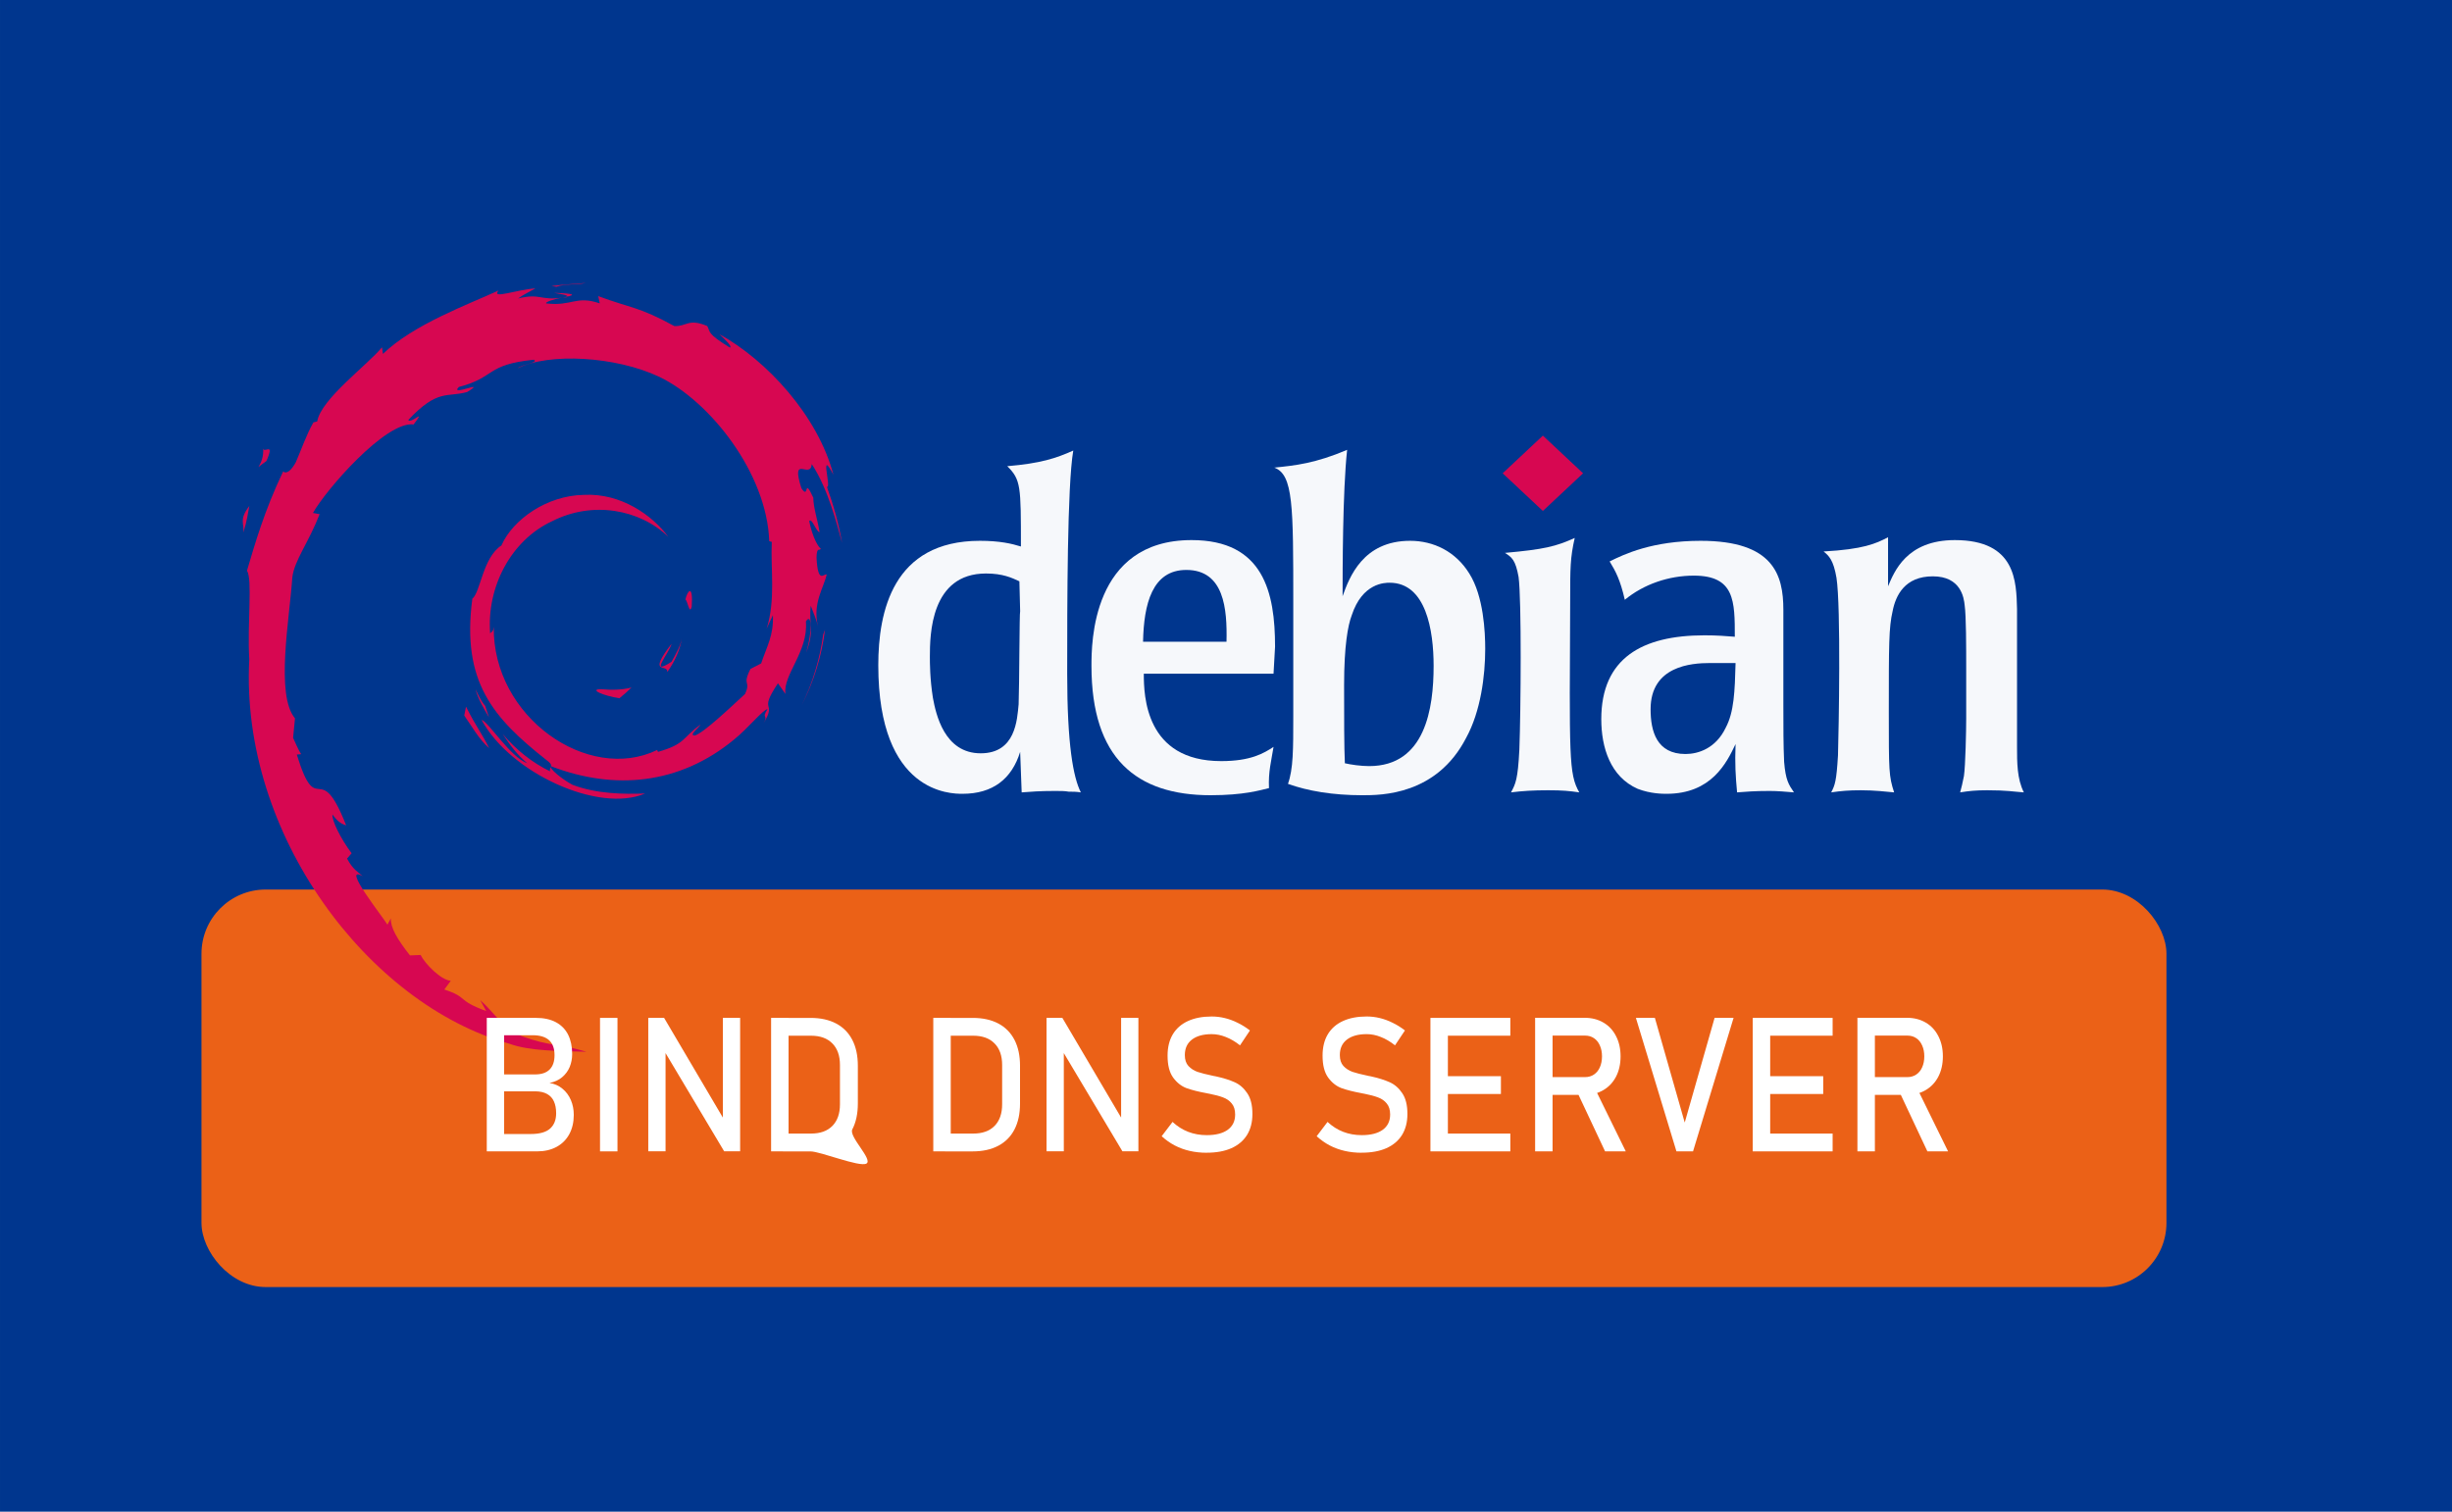
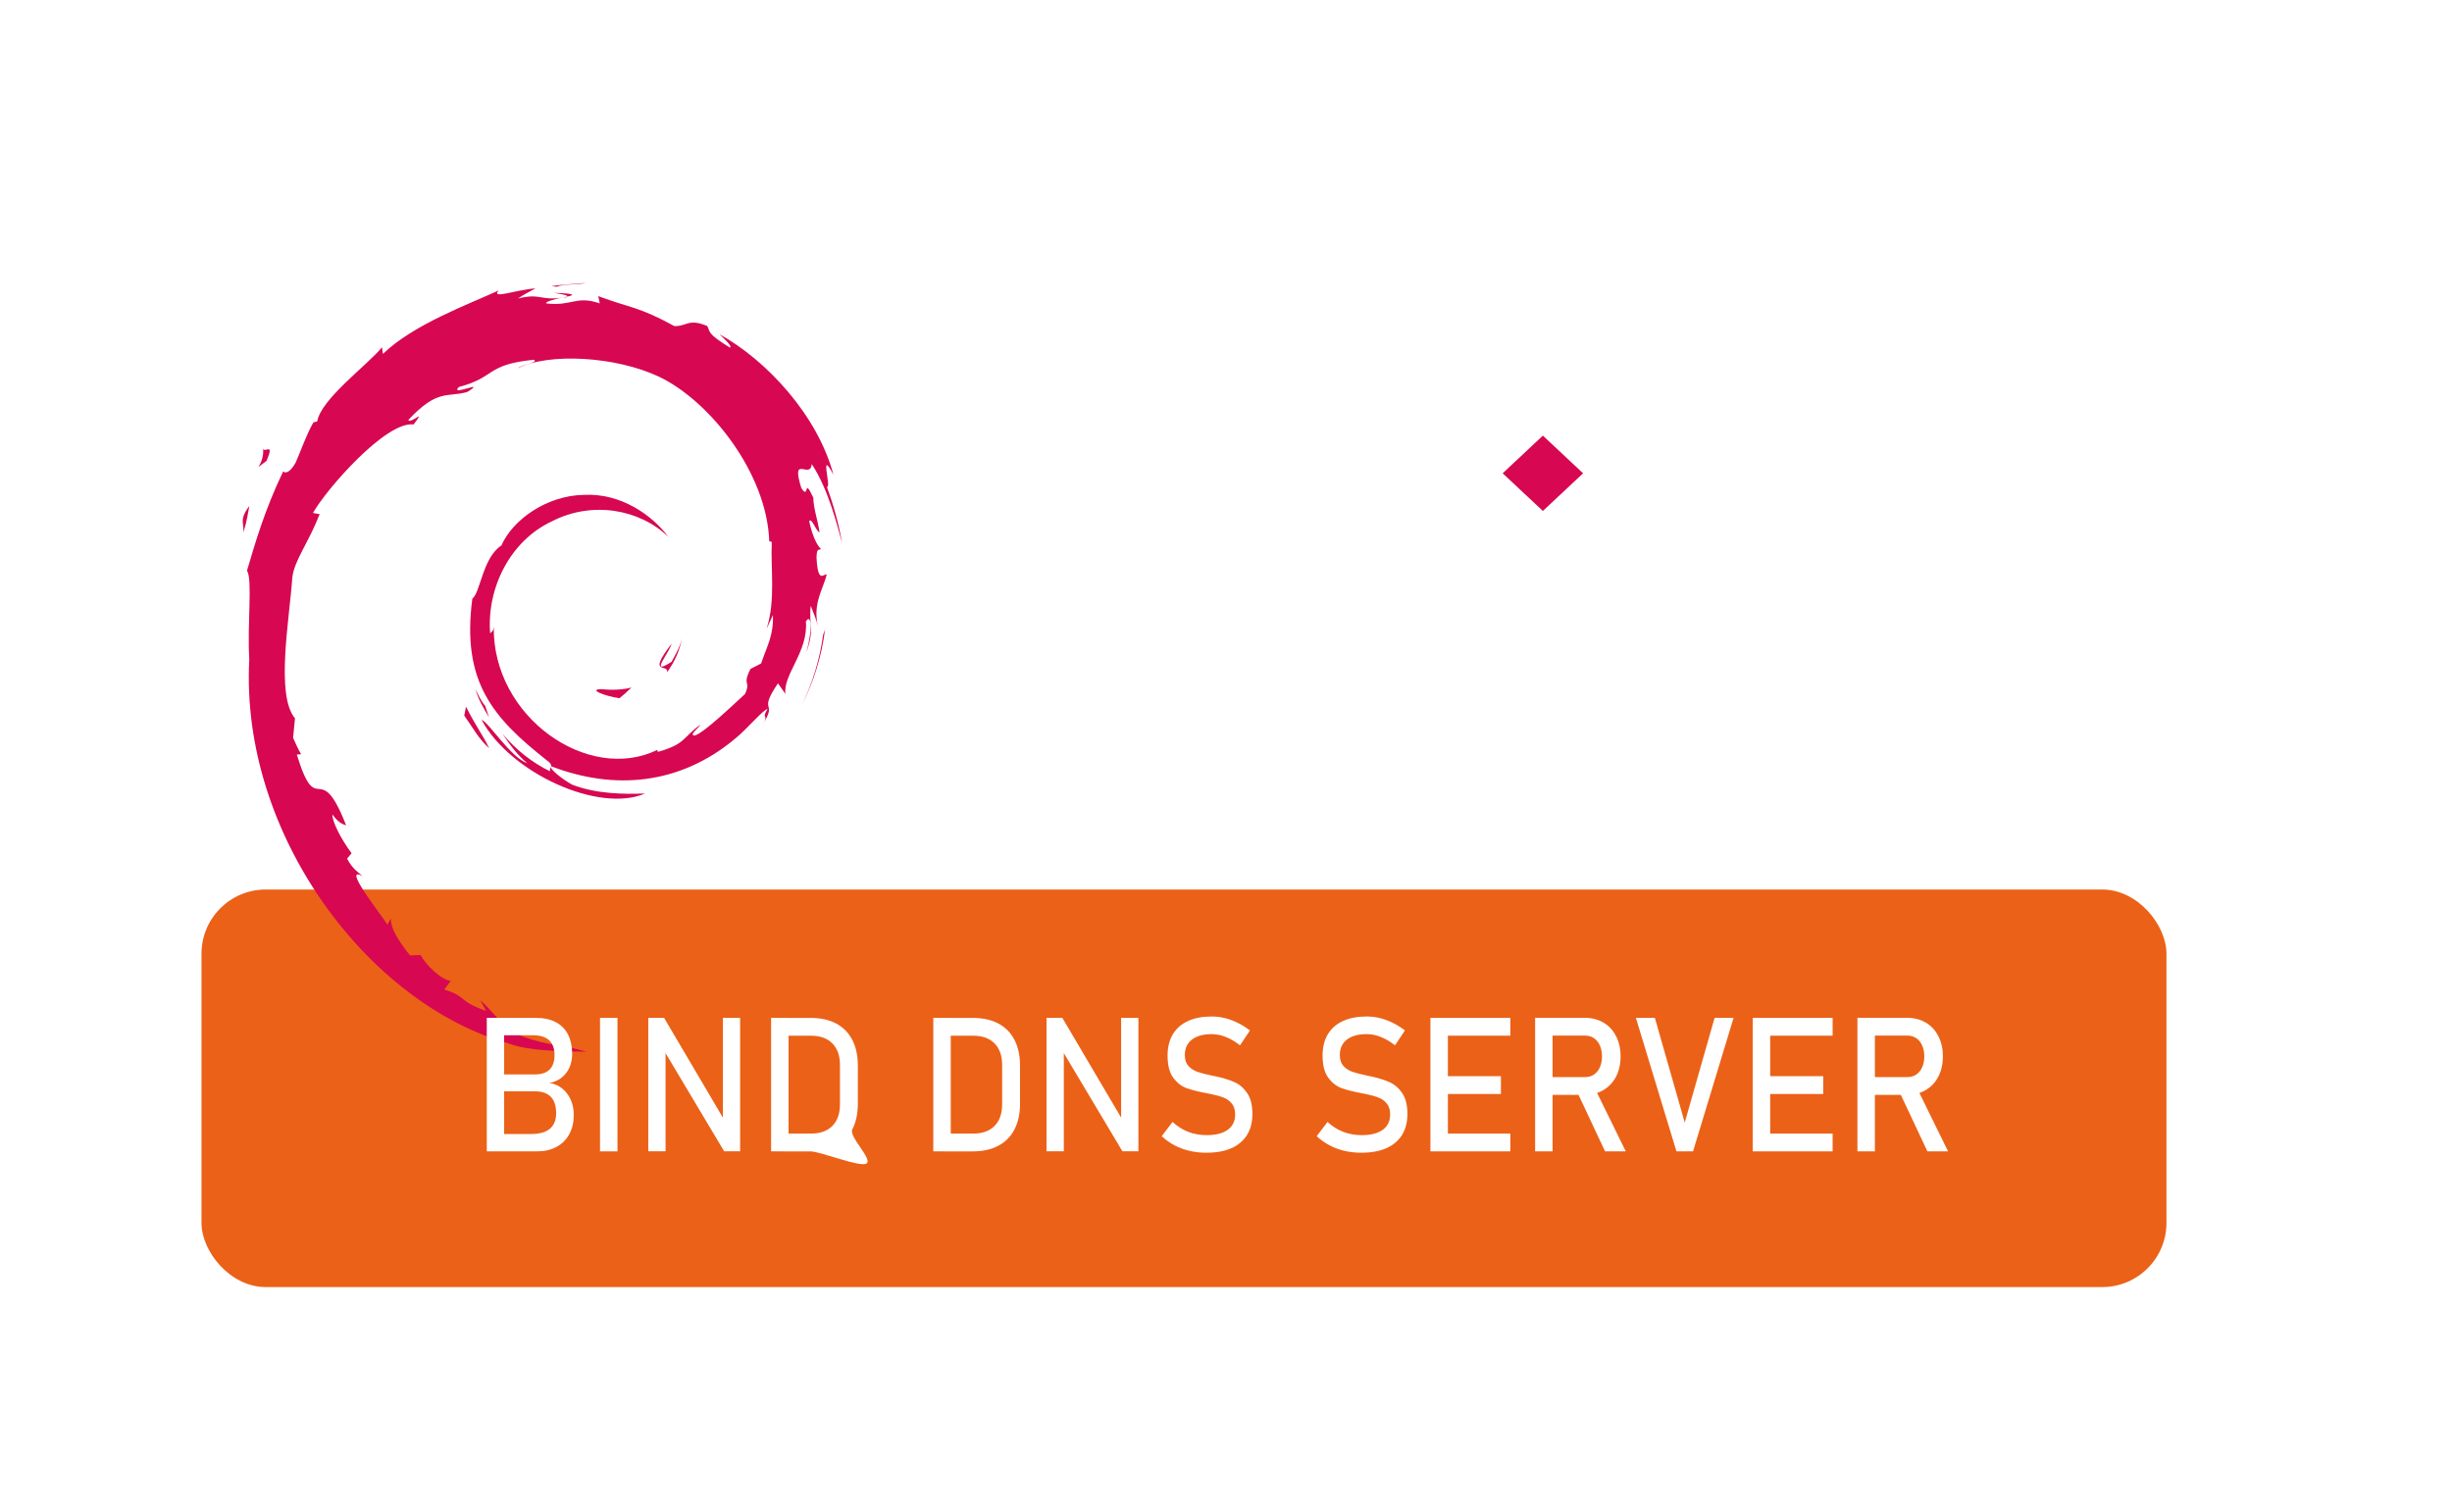
<svg xmlns="http://www.w3.org/2000/svg" xmlns:ns1="http://www.inkscape.org/namespaces/inkscape" xmlns:ns2="http://sodipodi.sourceforge.net/DTD/sodipodi-0.dtd" width="600" height="370" viewBox="0 0 158.75 97.896" version="1.1" id="svg8" ns1:version="0.92.2 (5c3e80d, 2017-08-06)" ns2:docname="drawing.svg">
  <defs id="defs2" />
  <ns2:namedview id="base" pagecolor="#ffffff" bordercolor="#666666" borderopacity="1.0" ns1:pageopacity="0.0" ns1:pageshadow="2" ns1:zoom="2.2918919" ns1:cx="277.74763" ns1:cy="184.99999" ns1:document-units="px" ns1:current-layer="layer2" showgrid="false" units="px" ns1:window-width="1920" ns1:window-height="1017" ns1:window-x="-8" ns1:window-y="-8" ns1:window-maximized="1" />
  <g ns1:label="Vrstva 1" ns1:groupmode="layer" id="layer1" transform="translate(0,-199.104)" />
  <g ns1:groupmode="layer" id="layer2" ns1:label="background">
-     <rect id="rect4519" width="158.75" height="97.896" x="0" y="1.7705304e-008" style="stroke-width:0.272;fill:#00368e;fill-opacity:1" />
-   </g>
+     </g>
  <g ns1:groupmode="layer" id="layer6" ns1:label="rounded rectangle" style="display:inline">
    <g id="g883">
      <rect ry="4.156" y="57.606" x="13.045" height="25.744" width="127.218" id="rect5176" style="fill:#eb6117;fill-opacity:1;stroke-width:0.265" />
    </g>
  </g>
  <g ns1:groupmode="layer" id="layer4" ns1:label="debian logo" style="display:inline">
    <g transform="matrix(0.127,0,0,0.119,56.863,28.211)" id="g845">
      <path id="path830" d="m 72.323,95.531 c -0.386,0.389 -0.386,40.221 -0.775,50.666 -0.772,8.507 -1.546,26.686 -19.336,26.686 -18.564,0 -22.82,-21.271 -24.366,-30.17 -1.547,-10.444 -1.547,-18.952 -1.547,-22.431 0,-11.987 0.386,-45.252 28.621,-45.252 8.507,0 13.148,2.323 17.017,4.257 z M 0,124.924 c 0,70.002 37.128,70.002 42.929,70.002 15.47,0 25.139,-8.123 29.394,-22.821 l 0.773,22.047 c 4.641,-0.388 9.283,-0.776 17.017,-0.776 2.708,0 5.028,0 6.962,0.388 1.933,0 3.868,0 6.188,0.388 -3.868,-8.122 -6.962,-25.914 -6.962,-64.587 0,-37.902 0,-102.103 3.095,-121.443 -8.896,4.255 -16.631,6.962 -33.649,8.51 6.962,7.349 6.962,10.83 6.962,43.704 C 68.067,58.787 61.879,57.24 51.824,57.24 7.347,57.24 0,95.92 0,124.924 Z" class="st1" ns1:connector-curvature="0" style="fill:#ffffff;fill-opacity:0.962" />
-       <path id="path831" d="m 134.977,112.16 c 0.386,-20.498 4.642,-39.064 22.045,-39.064 19.338,0 20.885,21.274 20.499,39.064 z m 67.296,2.707 c 0,-29.392 -5.801,-58.015 -42.545,-58.015 -51.051,0 -51.051,56.469 -51.051,68.457 0,50.278 22.818,70.39 60.721,70.39 17.017,0 25.139,-2.704 29.779,-3.869 -0.385,-8.894 1.161,-14.698 2.321,-22.428 -5.026,3.481 -11.603,7.73 -26.685,7.73 -38.675,0 -39.451,-35.58 -39.451,-47.567 h 66.136 z" class="st1" ns1:connector-curvature="0" style="fill:#ffffff;fill-opacity:0.962" />
+       <path id="path831" d="m 134.977,112.16 c 0.386,-20.498 4.642,-39.064 22.045,-39.064 19.338,0 20.885,21.274 20.499,39.064 z m 67.296,2.707 c 0,-29.392 -5.801,-58.015 -42.545,-58.015 -51.051,0 -51.051,56.469 -51.051,68.457 0,50.278 22.818,70.39 60.721,70.39 17.017,0 25.139,-2.704 29.779,-3.869 -0.385,-8.894 1.161,-14.698 2.321,-22.428 -5.026,3.481 -11.603,7.73 -26.685,7.73 -38.675,0 -39.451,-35.58 -39.451,-47.567 z" class="st1" ns1:connector-curvature="0" style="fill:#ffffff;fill-opacity:0.962" />
      <path id="path832" d="m 283.104,125.309 c 0,23.205 -4.254,54.536 -32.874,54.536 -4.254,0 -9.281,-0.778 -12.375,-1.547 -0.386,-8.896 -0.386,-24.369 -0.386,-42.545 0,-21.273 1.932,-32.487 3.867,-37.902 5.414,-17.794 17.017,-17.794 19.338,-17.794 18.562,0 22.43,25.916 22.43,45.252 z m -71.549,27.072 c 0,18.567 0,29.008 -2.707,37.129 10.056,3.866 22.818,6.188 37.902,6.188 9.668,0 37.9,0 52.986,-31.327 7.35,-14.31 9.668,-33.649 9.668,-48.344 0,-8.898 -0.772,-28.623 -8.121,-40.998 -6.961,-11.987 -18.179,-17.79 -30.167,-17.79 -23.978,0 -30.94,19.725 -34.421,30.165 0,-12.763 0,-57.238 2.321,-79.668 -16.244,7.347 -26.299,8.507 -37.128,9.668 9.668,3.868 9.668,20.498 9.668,73.87 v 61.107 z" class="st1" ns1:connector-curvature="0" style="fill:#ffffff;fill-opacity:0.962" />
      <path id="path833" d="m 357.362,194.152 c -5.029,-0.776 -8.51,-1.157 -15.859,-1.157 -7.733,0 -13.148,0.381 -18.948,1.157 2.319,-4.642 3.48,-6.959 4.254,-23.204 0.773,-22.047 1.158,-81.221 -0.389,-93.984 -1.546,-9.283 -3.479,-10.829 -6.96,-13.148 20.112,-1.935 25.912,-3.48 35.58,-8.122 -2.319,10.829 -2.319,16.632 -2.319,33.261 -0.388,85.861 -0.773,95.141 4.641,105.197 z" class="st1" ns1:connector-curvature="0" style="fill:#ffffff;fill-opacity:0.962" />
      <path id="path834" d="m 437.032,123.762 c -0.384,15.471 -0.772,26.686 -5.025,35.196 -5.03,11.213 -13.926,14.31 -20.498,14.31 -14.697,0 -17.794,-12.375 -17.794,-24.366 0,-23.593 20.887,-25.14 30.169,-25.14 z m -68.456,30.554 c 0,15.47 4.642,31.33 18.567,37.903 6.571,2.707 12.76,2.707 14.694,2.707 22.819,0 30.553,-16.629 35.194,-27.073 -0.384,10.829 0,17.405 0.773,26.299 4.643,-0.388 8.896,-0.776 16.632,-0.776 3.869,0 8.123,0.388 12.375,0.776 -2.707,-4.256 -4.252,-6.575 -5.026,-16.632 -0.388,-9.282 -0.388,-18.562 -0.388,-32.099 V 94.754 c 0,-18.947 -5.026,-37.514 -42.156,-37.514 -24.75,0 -39.063,7.35 -46.409,11.218 3.093,5.415 5.415,10.053 7.733,20.882 9.668,-8.507 22.433,-13.149 35.196,-13.149 20.886,0 20.886,13.925 20.886,33.262 -4.642,-0.389 -8.899,-0.777 -15.472,-0.777 -31.713,0 -52.599,12.382 -52.599,45.64 z" class="st1" ns1:connector-curvature="0" style="fill:#ffffff;fill-opacity:0.962" />
      <path id="path835" d="m 580.521,169.402 c 0,8.508 0,17.401 3.479,24.75 -5.414,-0.388 -8.511,-1.157 -18.567,-1.157 -6.187,0 -9.279,0.381 -13.918,1.157 0.772,-3.095 1.155,-4.642 1.931,-8.894 0.776,-5.414 1.159,-24.75 1.159,-31.33 v -27.074 c 0,-11.599 0,-28.62 -0.772,-34.418 -0.387,-4.254 -1.935,-15.86 -16.243,-15.86 -14.312,0 -18.953,10.445 -20.498,18.955 -1.935,8.895 -1.935,18.178 -1.935,54.917 0,32.1 0,34.811 2.707,43.705 -4.252,-0.388 -9.665,-1.157 -17.014,-1.157 -6.19,0 -10.06,0.381 -15.084,1.157 1.935,-3.868 2.707,-6.19 3.479,-20.112 0.39,-13.532 1.545,-80.832 -0.772,-96.687 -1.545,-9.671 -3.87,-11.991 -6.576,-14.31 20.111,-1.161 26.688,-4.256 32.874,-7.737 v 26.685 c 3.093,-7.73 9.279,-25.139 34.033,-25.139 31.327,0 31.327,22.824 31.717,37.518 z" class="st1" ns1:connector-curvature="0" style="fill:#ffffff;fill-opacity:0.962" />
      <path style="fill:#d70751;fill-opacity:1" id="path836" d="M 359.297,20.499 338.8,40.998 318.299,20.499 338.8,0 Z" class="st0" ns1:connector-curvature="0" />
    </g>
    <g id="g5143" transform="matrix(0.194,0,0,0.2,26.387,32.219)" style="fill:#d70751">
      <path id="path5119" d="m 64.525,62.053 c -4.125,0.058 0.78,2.125 6.165,2.954 1.488,-1.161 2.838,-2.336 4.04,-3.479 -3.354,0.821 -6.765,0.838 -10.205,0.525" ns1:connector-curvature="0" />
      <path id="path5121" d="m 86.665,56.533 c 2.457,-3.389 4.246,-7.102 4.878,-10.939 -0.551,2.736 -2.035,5.099 -3.435,7.592 -7.711,4.854 -0.726,-2.883 -0.004,-5.824 -8.29,10.436 -1.138,6.257 -1.439,9.171" ns1:connector-curvature="0" />
-       <path id="path5123" d="m 94.839,35.268 c 0.497,-7.428 -1.462,-5.08 -2.121,-2.245 0.766,0.4 1.377,5.237 2.121,2.245" ns1:connector-curvature="0" />
      <path id="path5125" d="m 48.883,-66.264 c 2.201,0.395 4.757,0.698 4.398,1.224 2.407,-0.528 2.954,-1.015 -4.398,-1.224" ns1:connector-curvature="0" />
      <path id="path5127" d="m 53.281,-65.04 -1.556,0.32 1.448,-0.127 0.108,-0.193" ns1:connector-curvature="0" />
      <path id="path5129" d="m 121.93,38.085 c 0.247,6.671 -1.95,9.907 -3.932,15.637 l -3.564,1.781 c -2.919,5.666 0.282,3.598 -1.807,8.105 -4.556,4.049 -13.823,12.67 -16.789,13.457 -2.163,-0.047 1.469,-2.554 1.943,-3.537 -6.097,4.188 -4.894,6.285 -14.217,8.83 L 83.291,81.751 C 60.29,92.569 28.344,71.129 28.765,41.875 28.519,43.732 28.067,43.268 27.557,44.019 26.371,28.967 34.509,13.849 48.232,7.676 61.659,1.03 77.395,3.758 87.012,12.72 81.73,5.8 71.217,-1.534 58.757,-0.848 46.549,-0.655 35.132,7.102 31.321,15.521 c -6.253,3.938 -6.979,15.177 -9.704,17.233 -3.665,26.943 6.896,38.583 24.762,52.275 2.812,1.896 0.792,2.184 1.173,3.627 C 41.616,85.877 36.18,81.68 31.711,76.542 c 2.372,3.473 4.931,6.847 8.239,9.499 -5.596,-1.897 -13.074,-13.563 -15.256,-14.038 9.647,17.274 39.142,30.295 54.587,23.836 -7.146,0.263 -16.226,0.146 -24.256,-2.822 -3.371,-1.734 -7.958,-5.331 -7.14,-6.003 21.079,7.875 42.854,5.965 61.09,-8.655 4.641,-3.614 9.709,-9.761 11.173,-9.846 -2.206,3.317 0.377,1.596 -1.318,4.523 4.625,-7.456 -2.008,-3.035 4.779,-12.877 l 2.507,3.453 c -0.931,-6.188 7.687,-13.704 6.813,-23.492 1.975,-2.994 2.206,3.22 0.107,10.107 2.912,-7.64 0.767,-8.867 1.516,-15.171 0.81,2.118 1.867,4.37 2.412,6.606 -1.895,-7.382 1.948,-12.433 2.898,-16.724 -0.937,-0.415 -2.928,3.264 -3.383,-5.457 0.065,-3.788 1.054,-1.985 1.435,-2.917 -0.744,-0.427 -2.694,-3.33 -3.88,-8.9 0.86,-1.308 2.3,3.393 3.47,3.586 -0.753,-4.429 -2.049,-7.805 -2.103,-11.202 -3.421,-7.149 -1.211,0.953 -3.985,-3.069 -3.641,-11.357 3.021,-2.637 3.47,-7.796 5.52,7.995 8.667,20.387 10.11,25.519 -1.103,-6.258 -2.883,-12.32 -5.058,-18.185 1.677,0.705 -2.699,-12.875 2.18,-3.882 -5.21,-19.172 -22.302,-37.087 -38.025,-45.493 1.924,1.76 4.354,3.971 3.481,4.317 -7.819,-4.656 -6.444,-5.018 -7.565,-6.985 -6.369,-2.591 -6.788,0.208 -11.007,0.004 -12.005,-6.368 -14.318,-5.69 -25.368,-9.681 l 0.502,2.349 c -7.953,-2.649 -9.265,1.005 -17.862,0.009 -0.523,-0.409 2.753,-1.479 5.452,-1.871 -7.69,1.015 -7.329,-1.515 -14.854,0.279 1.855,-1.301 3.815,-2.162 5.793,-3.269 -6.271,0.381 -14.971,3.649 -12.286,0.677 -10.235,4.569 -28.403,10.976 -38.597,20.535 l -0.321,-2.142 c -4.672,5.608 -20.371,16.748 -21.622,24.011 l -1.249,0.291 c -2.431,4.116 -4.004,8.781 -5.932,13.016 -3.18,5.417 -4.661,2.085 -4.208,2.934 -6.253,12.679 -9.359,23.332 -12.043,32.069 1.912,2.858 0.046,17.206 0.769,28.688 -3.141,56.709 39.8,111.77 86.737,124.48 6.88,2.459 17.11,2.364 25.813,2.618 -10.268,-2.937 -11.595,-1.556 -21.595,-5.044 -7.215,-3.398 -8.797,-7.277 -13.907,-11.711 l 2.022,3.573 c -10.021,-3.547 -5.829,-4.39 -13.982,-6.972 l 2.16,-2.82 C 11.175,156.251 5.82,151.022 4.355,148.126 l -3.553,0.14 c -4.27,-5.269 -6.545,-9.063 -6.379,-12.005 l -1.148,2.047 c -1.301,-2.235 -15.709,-19.759 -8.234,-15.679 -1.389,-1.271 -3.235,-2.067 -5.237,-5.703 l 1.522,-1.739 c -3.597,-4.627 -6.621,-10.562 -6.391,-12.536 1.919,2.592 3.25,3.075 4.568,3.52 -9.083,-22.539 -9.593,-1.242 -16.474,-22.942 l 1.456,-0.116 c -1.116,-1.682 -1.793,-3.506 -2.69,-5.298 l 0.633,-6.313 C -44.113,63.94 -39.401,39.351 -38.459,25.865 -37.804,20.38 -33,14.543 -29.345,5.388 l -2.227,-0.384 c 4.256,-7.423 24.301,-29.814 33.583,-28.662 4.499,-5.649 -0.892,-0.02 -1.772,-1.443 9.878,-10.223 12.984,-7.222 19.65,-9.061 7.19,-4.268 -6.17,1.664 -2.761,-1.628 12.427,-3.174 8.808,-7.216 25.021,-8.828 1.71,0.973 -3.969,1.503 -5.395,2.766 10.354,-5.066 32.769,-3.914 47.326,2.811 16.895,7.896 35.873,31.232 36.622,53.189 l 0.852,0.229 c -0.431,8.729 1.336,18.822 -1.727,28.094 l 2.1,-4.385" ns1:connector-curvature="0" />
      <path id="path5131" d="m 19.5,67.715 -0.578,2.893 c 2.71,3.683 4.861,7.673 8.323,10.552 -2.49,-4.863 -4.341,-6.872 -7.745,-13.445" ns1:connector-curvature="0" />
      <path id="path5133" d="m 25.909,67.464 c -1.435,-1.587 -2.284,-3.497 -3.235,-5.4 0.909,3.345 2.771,6.219 4.504,9.143 l -1.269,-3.743" ns1:connector-curvature="0" />
      <path id="path5135" d="m 139.32,42.814 -0.605,1.52 c -1.111,7.892 -3.511,15.701 -7.189,22.941 4.06,-7.639 6.69,-15.995 7.79,-24.461" ns1:connector-curvature="0" />
      <path id="path5137" d="m 49.698,-68.243 c 2.789,-1.022 6.855,-0.56 9.814,-1.233 -3.855,0.324 -7.693,0.517 -11.484,1.005 l 1.67,0.228" ns1:connector-curvature="0" />
      <path id="path5139" d="m -48.219,-16.176 c 0.642,5.951 -4.477,8.26 1.134,4.337 3.007,-6.773 -1.175,-1.87 -1.134,-4.337" ns1:connector-curvature="0" />
      <path id="path5141" d="m -54.812,11.362 c 1.292,-3.967 1.526,-6.349 2.02,-8.645 -3.571,4.566 -1.643,5.539 -2.02,8.645" ns1:connector-curvature="0" />
    </g>
  </g>
  <g ns1:groupmode="layer" id="layer3" ns1:label="napis bind">
    <g aria-label="BIND DNS SERVER" transform="scale(0.965,1.036)" style="font-style:normal;font-weight:normal;font-size:11.753px;line-height:1.25;font-family:sans-serif;letter-spacing:0px;word-spacing:0px;fill:#000000;fill-opacity:1;stroke:none;stroke-width:0.294" id="text880">
      <path d="m 33.347,70.887 h 2.261 q 0.89,0 1.297,-0.339 0.407,-0.339 0.407,-0.953 v -0.017 q 0,-0.425 -0.149,-0.729 -0.143,-0.304 -0.459,-0.465 -0.316,-0.166 -0.809,-0.166 h -2.548 v -1.056 h 2.548 q 0.648,0 0.976,-0.304 0.333,-0.304 0.333,-0.901 v 0 q 0,-0.626 -0.367,-0.935 -0.367,-0.31 -1.102,-0.31 h -2.387 v -1.085 h 2.6 q 0.809,0 1.354,0.275 0.545,0.275 0.815,0.78 0.27,0.505 0.27,1.205 v 0 q 0,0.43 -0.166,0.809 -0.166,0.373 -0.511,0.643 -0.339,0.264 -0.844,0.356 0.505,0.075 0.872,0.362 0.367,0.281 0.562,0.706 0.195,0.425 0.195,0.918 v 0.017 q 0,0.677 -0.298,1.194 -0.298,0.516 -0.855,0.798 -0.557,0.281 -1.297,0.281 h -2.697 z m -0.689,-7.26 h 1.165 v 8.344 h -1.165 z" style="font-style:normal;font-variant:normal;font-weight:normal;font-stretch:normal;font-size:11.753px;font-family:Bahnschrift;-inkscape-font-specification:'Bahnschrift, Normal';font-variant-ligatures:normal;font-variant-caps:normal;font-variant-numeric:normal;font-feature-settings:normal;text-align:start;writing-mode:lr-tb;text-anchor:start;fill:#ffffff;fill-opacity:1;stroke-width:0.294" id="path885" />
      <path d="m 41.427,71.972 h -1.171 v -8.344 h 1.171 z" style="font-style:normal;font-variant:normal;font-weight:normal;font-stretch:normal;font-size:11.753px;font-family:Bahnschrift;-inkscape-font-specification:'Bahnschrift, Normal';font-variant-ligatures:normal;font-variant-caps:normal;font-variant-numeric:normal;font-feature-settings:normal;text-align:start;writing-mode:lr-tb;text-anchor:start;fill:#ffffff;fill-opacity:1;stroke-width:0.294" id="path887" />
      <path d="m 43.493,63.628 h 1.062 l 4.08,6.45 -0.138,0.149 v -6.6 h 1.159 v 8.339 h -1.073 l -4.069,-6.353 0.138,-0.149 v 6.502 h -1.159 z" style="font-style:normal;font-variant:normal;font-weight:normal;font-stretch:normal;font-size:11.753px;font-family:Bahnschrift;-inkscape-font-specification:'Bahnschrift, Normal';font-variant-ligatures:normal;font-variant-caps:normal;font-variant-numeric:normal;font-feature-settings:normal;text-align:start;writing-mode:lr-tb;text-anchor:start;fill:#ffffff;fill-opacity:1;stroke-width:0.294" id="path889" />
      <path d="m 52.526,70.859 h 1.888 c 0.616,0 1.092,-0.159 1.429,-0.476 0.341,-0.321 0.511,-0.773 0.511,-1.354 v -2.456 c 0,-0.582 -0.17,-1.031 -0.511,-1.349 -0.337,-0.321 -0.813,-0.482 -1.429,-0.482 h -1.888 v -1.113 h 1.854 c 0.67,0 1.242,0.117 1.716,0.35 0.474,0.233 0.836,0.574 1.085,1.022 0.249,0.448 0.373,0.987 0.373,1.618 v 2.364 c 0,0.631 -0.124,1.171 -0.373,1.618 -0.249,0.448 1.421,1.902 0.943,2.136 -0.474,0.233 -3.08,-0.764 -3.749,-0.764 h -1.848 z m -0.792,-7.231 h 1.171 v 8.344 h -1.171 z" style="font-style:normal;font-variant:normal;font-weight:normal;font-stretch:normal;font-size:11.753px;font-family:Bahnschrift;-inkscape-font-specification:'Bahnschrift, Normal';font-variant-ligatures:normal;font-variant-caps:normal;font-variant-numeric:normal;font-feature-settings:normal;text-align:start;writing-mode:lr-tb;text-anchor:start;fill:#ffffff;fill-opacity:1;stroke-width:0.294" id="path891" ns1:connector-curvature="0" ns2:nodetypes="cscsscsccsssssscsccccccc" />
      <path d="m 63.407,70.859 h 1.888 q 0.924,0 1.429,-0.476 0.511,-0.482 0.511,-1.354 v -2.456 q 0,-0.872 -0.511,-1.349 -0.505,-0.482 -1.429,-0.482 h -1.888 v -1.113 h 1.854 q 1.004,0 1.716,0.35 0.712,0.35 1.085,1.022 0.373,0.671 0.373,1.618 v 2.364 q 0,0.947 -0.373,1.618 -0.373,0.671 -1.09,1.022 -0.712,0.35 -1.716,0.35 h -1.848 z m -0.792,-7.231 h 1.171 v 8.344 h -1.171 z" style="font-style:normal;font-variant:normal;font-weight:normal;font-stretch:normal;font-size:11.753px;font-family:Bahnschrift;-inkscape-font-specification:'Bahnschrift, Normal';font-variant-ligatures:normal;font-variant-caps:normal;font-variant-numeric:normal;font-feature-settings:normal;text-align:start;writing-mode:lr-tb;text-anchor:start;fill:#ffffff;fill-opacity:1;stroke-width:0.294" id="path893" />
      <path d="m 70.213,63.628 h 1.062 l 4.08,6.45 -0.138,0.149 v -6.6 h 1.159 v 8.339 h -1.073 l -4.069,-6.353 0.138,-0.149 v 6.502 h -1.159 z" style="font-style:normal;font-variant:normal;font-weight:normal;font-stretch:normal;font-size:11.753px;font-family:Bahnschrift;-inkscape-font-specification:'Bahnschrift, Normal';font-variant-ligatures:normal;font-variant-caps:normal;font-variant-numeric:normal;font-feature-settings:normal;text-align:start;writing-mode:lr-tb;text-anchor:start;fill:#ffffff;fill-opacity:1;stroke-width:0.294" id="path895" />
      <path d="m 80.962,72.058 q -0.603,0 -1.142,-0.115 -0.539,-0.115 -1.01,-0.344 -0.465,-0.23 -0.872,-0.574 v 0 l 0.729,-0.895 v 0 q 0.476,0.413 1.05,0.62 0.574,0.207 1.245,0.207 0.907,0 1.406,-0.333 0.499,-0.339 0.499,-0.953 v -0.006 q 0,-0.436 -0.23,-0.689 -0.224,-0.258 -0.585,-0.379 -0.356,-0.126 -0.924,-0.23 -0.017,-0.006 -0.04,-0.006 -0.017,0 -0.034,-0.006 l -0.086,-0.017 Q 80.13,68.196 79.602,68.018 79.08,67.834 78.707,67.358 78.334,66.876 78.334,65.992 v -0.006 q 0,-0.775 0.344,-1.32 0.35,-0.551 1.016,-0.838 0.666,-0.287 1.601,-0.287 0.448,0 0.878,0.098 0.436,0.098 0.855,0.293 0.425,0.189 0.832,0.482 v 0 l -0.666,0.93 v 0 q -0.476,-0.35 -0.953,-0.522 -0.471,-0.178 -0.947,-0.178 -0.855,0 -1.331,0.344 -0.471,0.339 -0.471,0.964 v 0.006 q 0,0.43 0.241,0.677 0.247,0.247 0.608,0.367 0.367,0.115 1.016,0.241 0.023,0.006 0.04,0.011 0.023,0 0.046,0.006 0.029,0.006 0.063,0.011 0.034,0.006 0.063,0.011 0.758,0.155 1.263,0.367 0.511,0.212 0.849,0.689 0.344,0.471 0.344,1.291 v 0.011 q 0,0.763 -0.362,1.308 -0.362,0.539 -1.05,0.826 -0.683,0.281 -1.653,0.281 z" style="font-style:normal;font-variant:normal;font-weight:normal;font-stretch:normal;font-size:11.753px;font-family:Bahnschrift;-inkscape-font-specification:'Bahnschrift, Normal';font-variant-ligatures:normal;font-variant-caps:normal;font-variant-numeric:normal;font-feature-settings:normal;text-align:start;writing-mode:lr-tb;text-anchor:start;fill:#ffffff;fill-opacity:1;stroke-width:0.294" id="path897" />
      <path d="m 91.361,72.058 q -0.603,0 -1.142,-0.115 -0.539,-0.115 -1.01,-0.344 -0.465,-0.23 -0.872,-0.574 v 0 l 0.729,-0.895 v 0 q 0.476,0.413 1.05,0.62 0.574,0.207 1.245,0.207 0.907,0 1.406,-0.333 0.499,-0.339 0.499,-0.953 v -0.006 q 0,-0.436 -0.23,-0.689 -0.224,-0.258 -0.585,-0.379 -0.356,-0.126 -0.924,-0.23 -0.017,-0.006 -0.04,-0.006 -0.017,0 -0.034,-0.006 l -0.086,-0.017 q -0.838,-0.143 -1.366,-0.321 -0.522,-0.184 -0.895,-0.66 -0.373,-0.482 -0.373,-1.366 v -0.006 q 0,-0.775 0.344,-1.32 0.35,-0.551 1.016,-0.838 0.666,-0.287 1.601,-0.287 0.448,0 0.878,0.098 0.436,0.098 0.855,0.293 0.425,0.189 0.832,0.482 v 0 l -0.666,0.93 v 0 q -0.476,-0.35 -0.953,-0.522 -0.471,-0.178 -0.947,-0.178 -0.855,0 -1.331,0.344 -0.471,0.339 -0.471,0.964 v 0.006 q 0,0.43 0.241,0.677 0.247,0.247 0.608,0.367 0.367,0.115 1.016,0.241 0.023,0.006 0.04,0.011 0.023,0 0.046,0.006 0.029,0.006 0.063,0.011 0.034,0.006 0.063,0.011 0.758,0.155 1.263,0.367 0.511,0.212 0.849,0.689 0.344,0.471 0.344,1.291 v 0.011 q 0,0.763 -0.362,1.308 -0.362,0.539 -1.05,0.826 -0.683,0.281 -1.653,0.281 z" style="font-style:normal;font-variant:normal;font-weight:normal;font-stretch:normal;font-size:11.753px;font-family:Bahnschrift;-inkscape-font-specification:'Bahnschrift, Normal';font-variant-ligatures:normal;font-variant-caps:normal;font-variant-numeric:normal;font-feature-settings:normal;text-align:start;writing-mode:lr-tb;text-anchor:start;fill:#ffffff;fill-opacity:1;stroke-width:0.294" id="path899" />
      <path d="m 95.969,63.628 h 1.171 v 8.344 h -1.171 z m 0.568,7.231 h 4.792 v 1.113 h -4.792 z m 0,-3.587 h 4.161 v 1.113 h -4.161 z m 0,-3.644 h 4.792 v 1.113 h -4.792 z" style="font-style:normal;font-variant:normal;font-weight:normal;font-stretch:normal;font-size:11.753px;font-family:Bahnschrift;-inkscape-font-specification:'Bahnschrift, Normal';font-variant-ligatures:normal;font-variant-caps:normal;font-variant-numeric:normal;font-feature-settings:normal;text-align:start;writing-mode:lr-tb;text-anchor:start;fill:#ffffff;fill-opacity:1;stroke-width:0.294" id="path901" />
      <path d="m 103.504,67.329 h 2.846 q 0.333,0 0.591,-0.161 0.258,-0.161 0.396,-0.453 0.143,-0.298 0.143,-0.683 v 0 q 0,-0.385 -0.143,-0.677 -0.138,-0.298 -0.396,-0.459 -0.253,-0.161 -0.591,-0.161 h -2.846 v -1.113 h 2.801 q 0.723,0 1.268,0.298 0.551,0.298 0.849,0.849 0.304,0.545 0.304,1.263 v 0 q 0,0.717 -0.304,1.268 -0.304,0.545 -0.855,0.844 -0.545,0.298 -1.263,0.298 h -2.801 z m -0.511,-3.707 h 1.171 v 8.35 h -1.171 z m 2.783,4.562 1.165,-0.264 2.135,4.052 h -1.389 z" style="font-style:normal;font-variant:normal;font-weight:normal;font-stretch:normal;font-size:11.753px;font-family:Bahnschrift;-inkscape-font-specification:'Bahnschrift, Normal';font-variant-ligatures:normal;font-variant-caps:normal;font-variant-numeric:normal;font-feature-settings:normal;text-align:start;writing-mode:lr-tb;text-anchor:start;fill:#ffffff;fill-opacity:1;stroke-width:0.294" id="path903" />
      <path d="m 109.754,63.628 h 1.274 l 2.003,6.542 2.003,-6.542 h 1.274 l -2.72,8.344 h -1.113 z" style="font-style:normal;font-variant:normal;font-weight:normal;font-stretch:normal;font-size:11.753px;font-family:Bahnschrift;-inkscape-font-specification:'Bahnschrift, Normal';font-variant-ligatures:normal;font-variant-caps:normal;font-variant-numeric:normal;font-feature-settings:normal;text-align:start;writing-mode:lr-tb;text-anchor:start;fill:#ffffff;fill-opacity:1;stroke-width:0.294" id="path905" />
      <path d="m 117.593,63.628 h 1.171 v 8.344 h -1.171 z m 0.568,7.231 h 4.792 v 1.113 h -4.792 z m 0,-3.587 h 4.161 v 1.113 h -4.161 z m 0,-3.644 h 4.792 v 1.113 h -4.792 z" style="font-style:normal;font-variant:normal;font-weight:normal;font-stretch:normal;font-size:11.753px;font-family:Bahnschrift;-inkscape-font-specification:'Bahnschrift, Normal';font-variant-ligatures:normal;font-variant-caps:normal;font-variant-numeric:normal;font-feature-settings:normal;text-align:start;writing-mode:lr-tb;text-anchor:start;fill:#ffffff;fill-opacity:1;stroke-width:0.294" id="path907" />
      <path d="m 125.128,67.329 h 2.846 q 0.333,0 0.591,-0.161 0.258,-0.161 0.396,-0.453 0.143,-0.298 0.143,-0.683 v 0 q 0,-0.385 -0.143,-0.677 -0.138,-0.298 -0.396,-0.459 -0.253,-0.161 -0.591,-0.161 h -2.846 v -1.113 h 2.801 q 0.723,0 1.268,0.298 0.551,0.298 0.849,0.849 0.304,0.545 0.304,1.263 v 0 q 0,0.717 -0.304,1.268 -0.304,0.545 -0.855,0.844 -0.545,0.298 -1.263,0.298 h -2.801 z m -0.511,-3.707 h 1.171 v 8.35 h -1.171 z m 2.783,4.562 1.165,-0.264 2.135,4.052 h -1.389 z" style="font-style:normal;font-variant:normal;font-weight:normal;font-stretch:normal;font-size:11.753px;font-family:Bahnschrift;-inkscape-font-specification:'Bahnschrift, Normal';font-variant-ligatures:normal;font-variant-caps:normal;font-variant-numeric:normal;font-feature-settings:normal;text-align:start;writing-mode:lr-tb;text-anchor:start;fill:#ffffff;fill-opacity:1;stroke-width:0.294" id="path909" />
    </g>
  </g>
</svg>